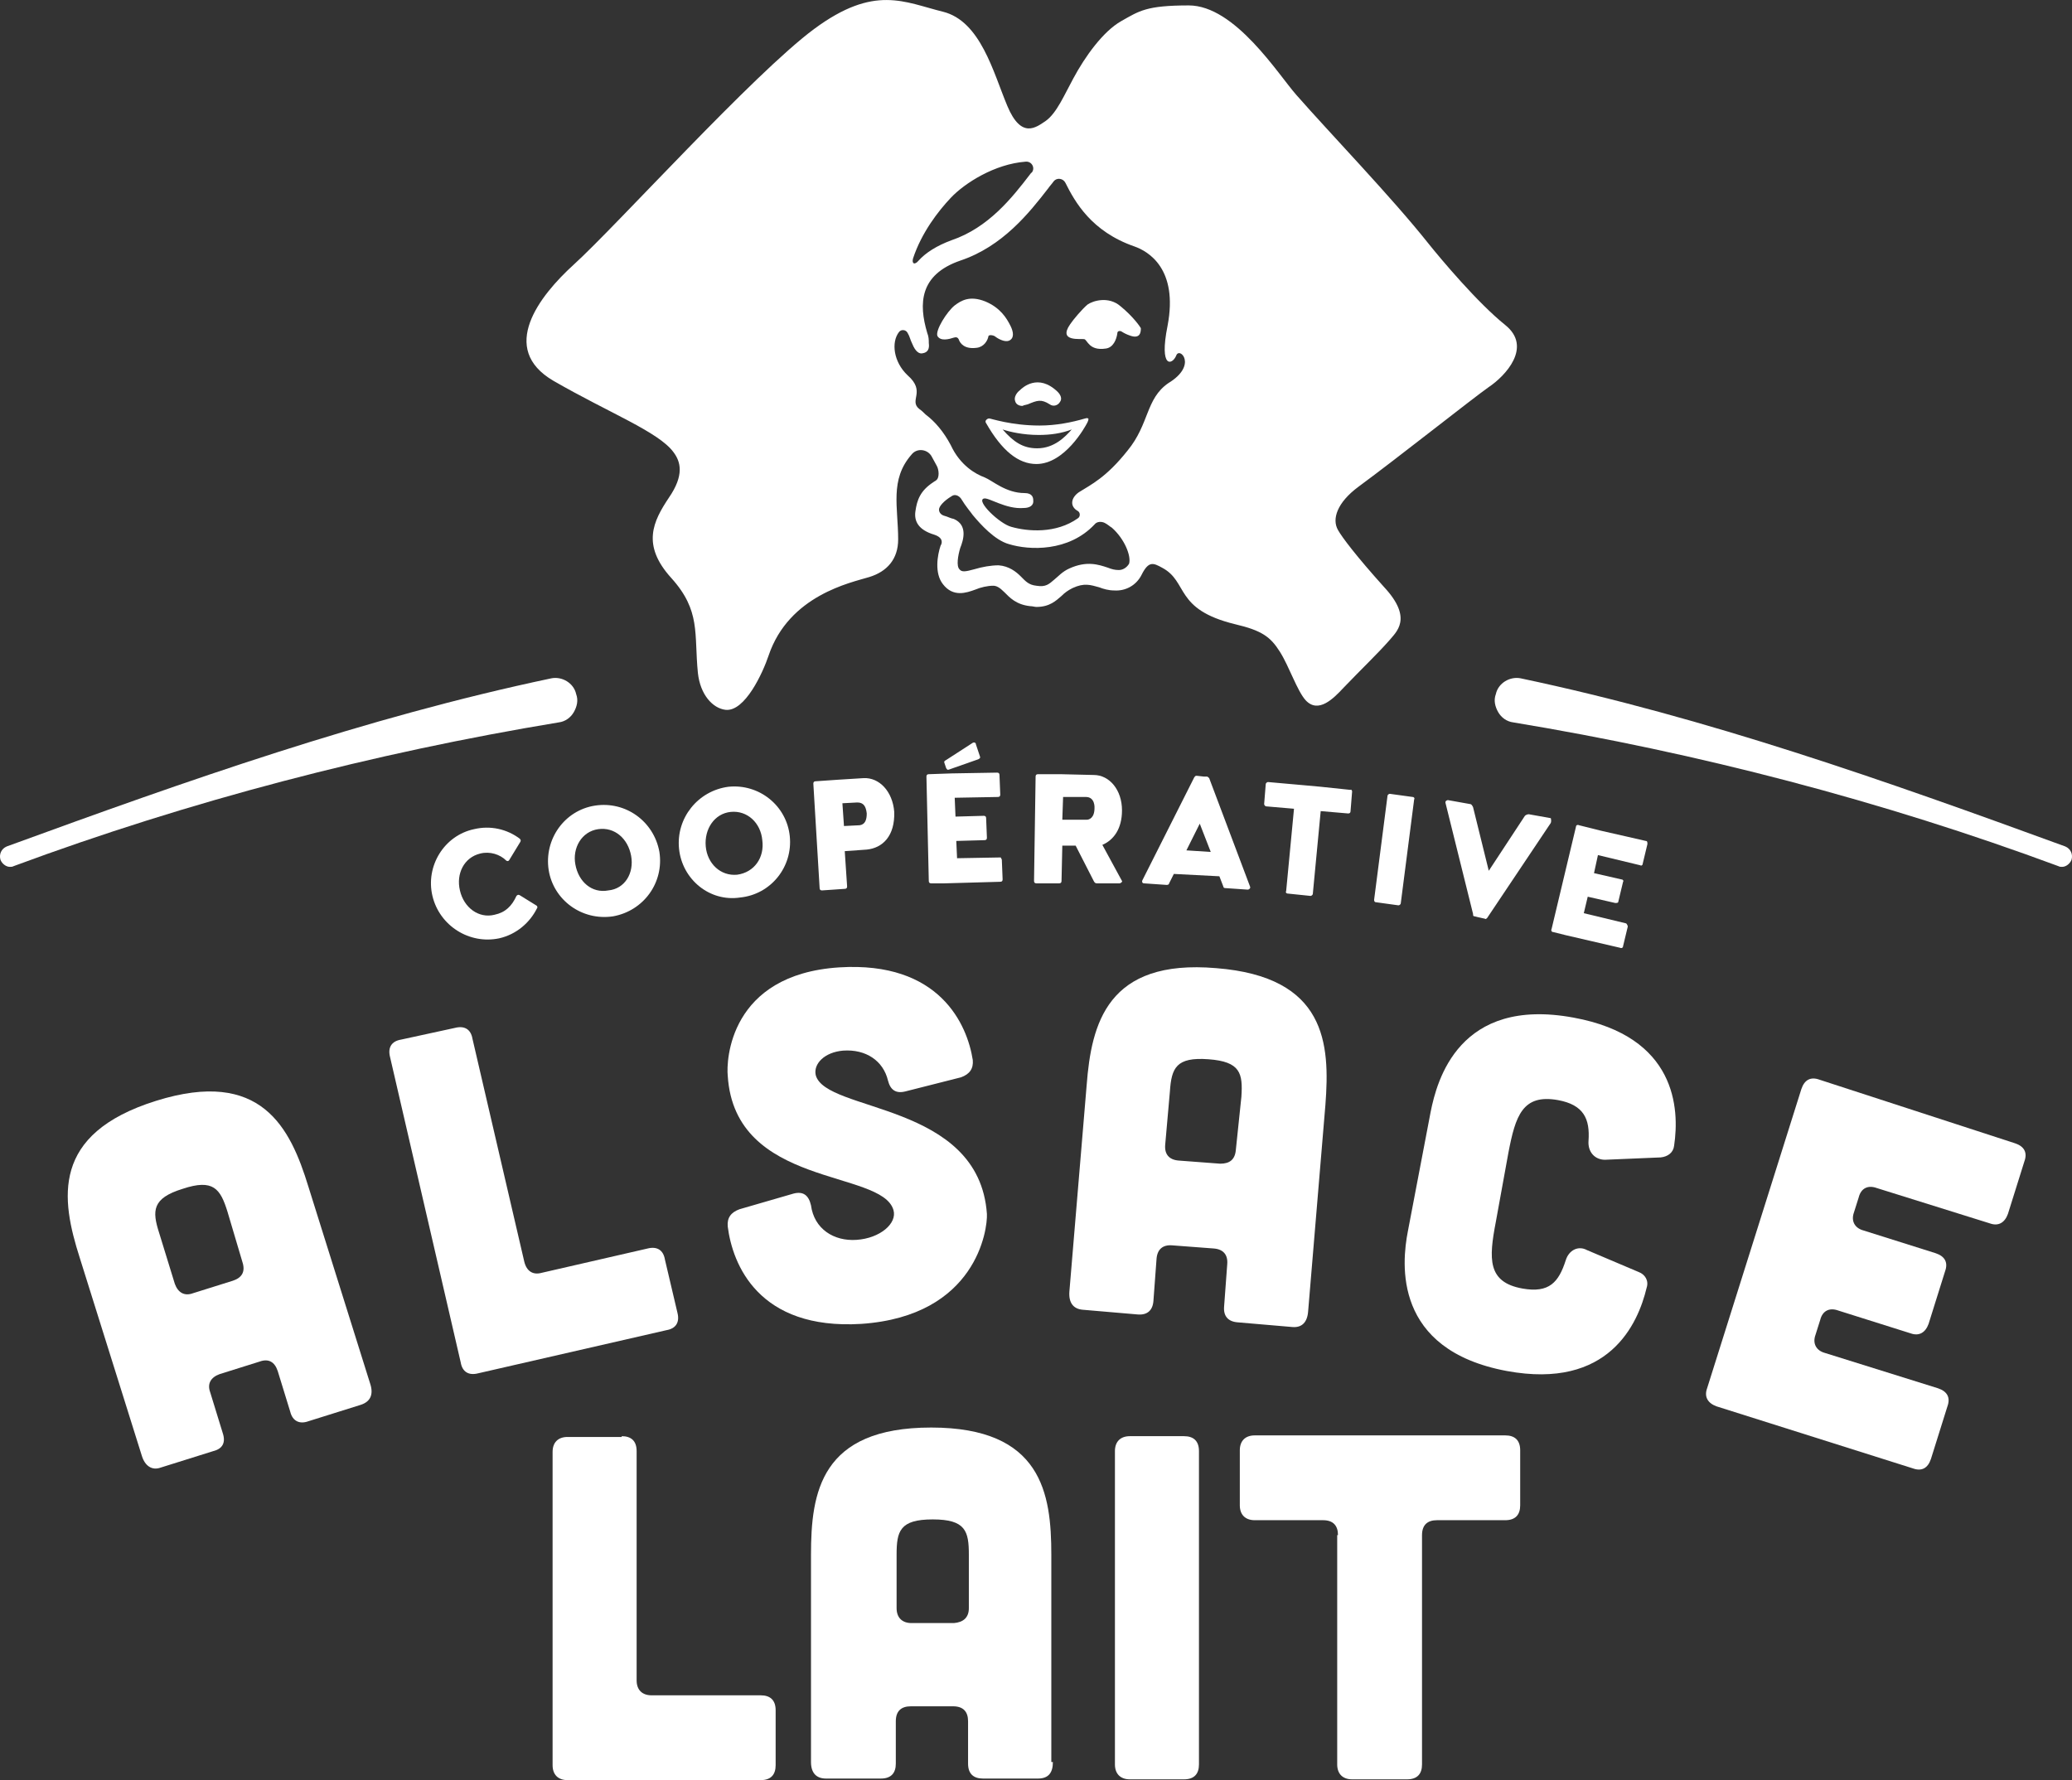
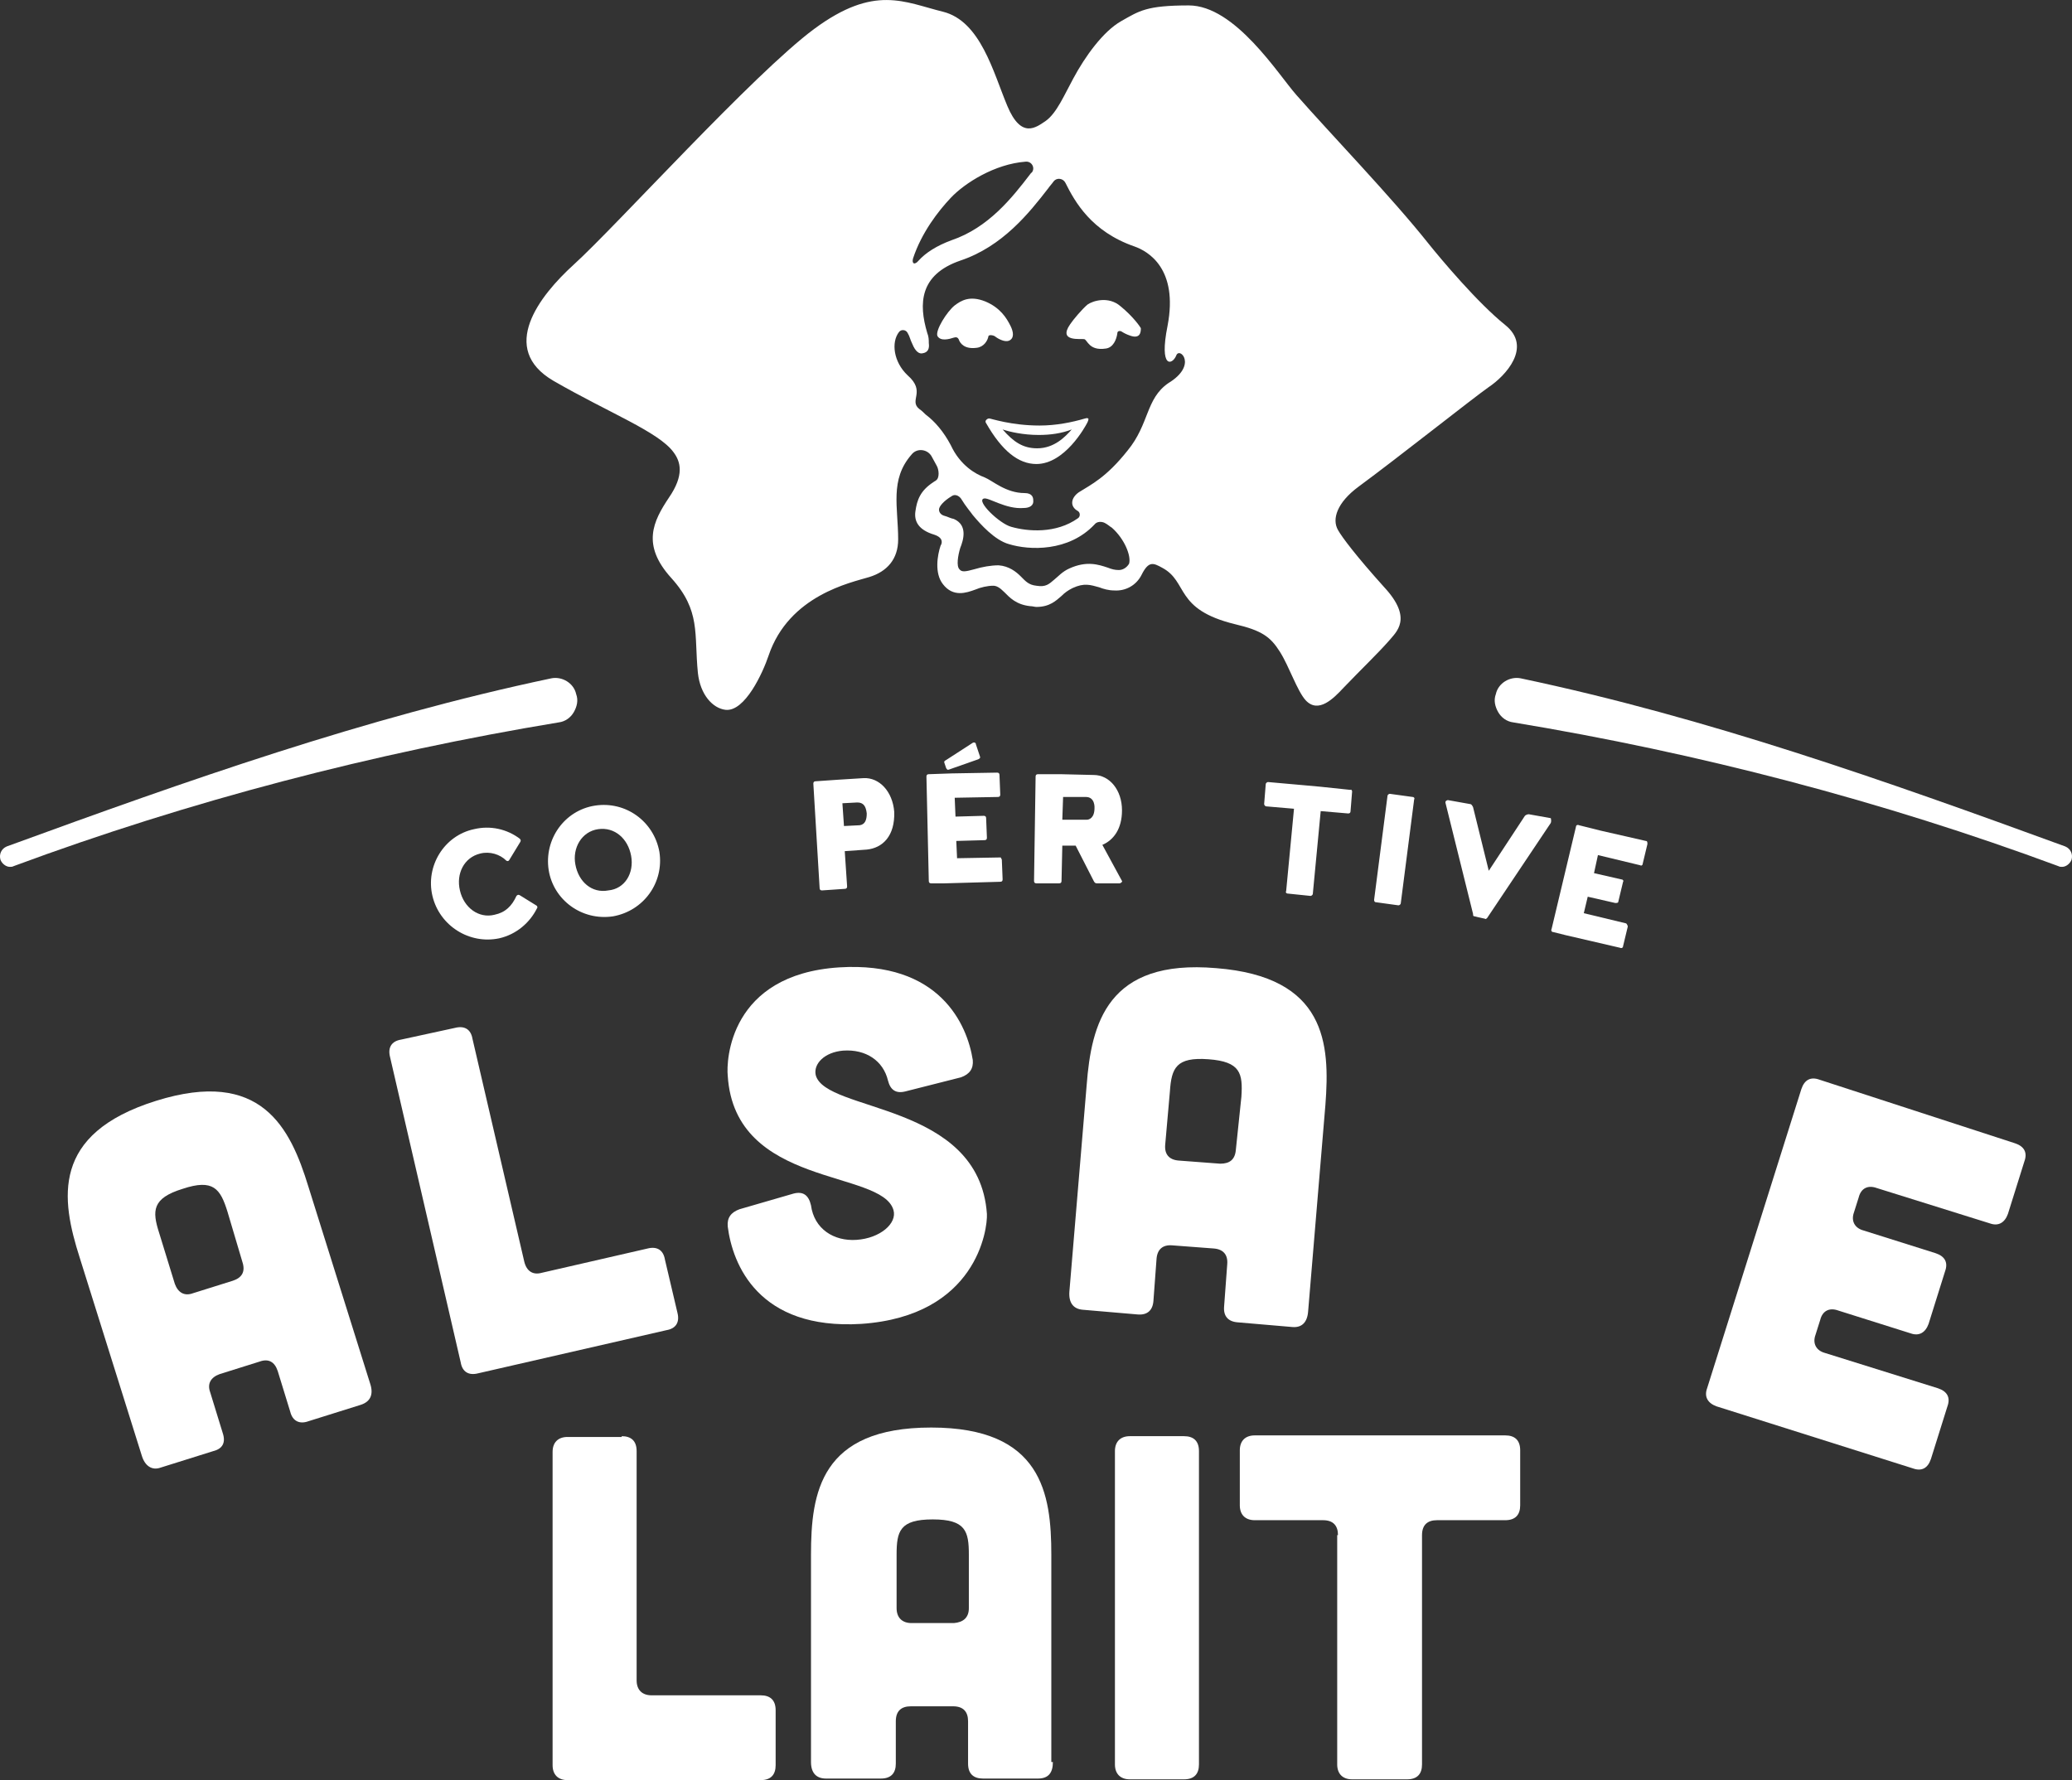
<svg xmlns="http://www.w3.org/2000/svg" id="Calque_2" data-name="Calque 2" viewBox="0 0 263.82 226.69">
  <rect x="0" y="0" width="263.82" height="226.69" fill="#333333" stroke="none" />
  <defs>
    <style>
      .cls-1 {
        fill: #fff;
      }
    </style>
  </defs>
  <g id="Logo">
    <g>
      <g>
        <g>
          <path class="cls-1" d="M55.06,114.09c-.9-3.8,1.5-7.7,5.3-8.5,2.1-.5,4.2,0,5.8,1.2.1.1.2.2.1.4l-1.4,2.3c-.1.2-.3.2-.4.1-.8-.8-2.1-1.2-3.3-.9-2.1.5-3.1,2.6-2.6,4.7.5,2.2,2.4,3.6,4.4,3.1,1.4-.3,2.2-1.1,2.8-2.4.1-.1.2-.2.4-.1l2.1,1.3c.2.1.2.3.1.4-.9,1.8-2.6,3.3-4.8,3.8-3.8.8-7.6-1.6-8.5-5.4Z" />
          <path class="cls-1" d="M69.86,110.79c-.6-3.9,2-7.6,5.9-8.2,3.9-.6,7.5,2,8.2,5.9.6,3.9-2,7.5-5.9,8.2-4,.6-7.6-2.1-8.2-5.9ZM80.36,108.99c-.4-2.2-2.1-3.7-4.2-3.4-2.1.3-3.3,2.4-2.9,4.5.4,2.2,2.1,3.7,4.2,3.3,2.1-.2,3.3-2.2,2.9-4.4Z" />
-           <path class="cls-1" d="M86.46,108.09c-.4-3.9,2.4-7.4,6.3-7.9,3.9-.4,7.4,2.4,7.8,6.3.4,3.9-2.4,7.4-6.3,7.8-3.9.6-7.4-2.3-7.8-6.2ZM97.06,106.99c-.2-2.2-1.9-3.8-4-3.6s-3.4,2.2-3.2,4.4c.2,2.2,1.9,3.8,4,3.6,2.2-.3,3.5-2.2,3.2-4.4Z" />
          <path class="cls-1" d="M110.36,108.19l-2.8.2.3,4.5c0,.2-.1.3-.3.3l-2.9.2c-.2,0-.3-.1-.3-.3l-.8-13.3c0-.2.1-.3.3-.3l2.9-.2,3.2-.2c2-.1,3.7,1.7,3.9,4.3.1,3.1-1.5,4.6-3.5,4.8ZM110.36,103.59c-.1-.9-.4-1.4-1.2-1.4l-1.9.1.2,2.9,2-.1c.7-.1.9-.7.9-1.5Z" />
          <path class="cls-1" d="M127.56,109.49l.1,2.5c0,.2-.1.3-.3.3l-7.1.2h-1.7c-.2,0-.3-.1-.3-.3l-.3-13.3c0-.2.1-.3.3-.3l2.9-.1,5.8-.1c.2,0,.3.1.3.3l.1,2.5c0,.2-.1.3-.3.3l-5.5.1.1,2.4,3.6-.1c.2,0,.3.1.3.3l.1,2.5c0,.2-.1.3-.3.3l-3.6.1.1,2.2,5.6-.1c-.1,0,.1.2.1.3ZM120.26,97.19c-.1-.2,0-.3.2-.4l3.4-2.2c.2-.1.4,0,.4.2l.5,1.5c.1.2,0,.3-.2.4l-3.7,1.3c-.2.1-.3,0-.4-.2l-.2-.6Z" />
          <path class="cls-1" d="M142.56,112.49h-2.9c-.2,0-.3-.1-.4-.3l-2.3-4.5h-1.7l-.1,4.5c0,.2-.1.3-.3.3h-2.9c-.2,0-.3-.1-.3-.3l.2-13.3c0-.2.1-.3.3-.3h2.9l4.2.1c2,0,3.6,1.9,3.6,4.5,0,2.4-1.1,3.8-2.5,4.4l2.5,4.6c.1.1-.2.3-.3.3ZM135.26,104.39h3.1c.3,0,1-.2,1-1.5,0,0,.1-1.4-1.1-1.4h-2.9l-.1,2.9Z" />
-           <path class="cls-1" d="M158.86,113.29l-2.9-.2c-.1,0-.2-.1-.2-.2l-.5-1.3-5.8-.3-.6,1.2c0,.1-.1.2-.3.2l-2.9-.2c-.2,0-.3-.2-.2-.4l6.6-13.1c.1-.1.1-.2.3-.2l.9.1h.4c.1,0,.2.1.3.2l5.2,13.8c.1.2-.1.4-.3.4ZM154.16,108.49l-1.4-3.6-1.7,3.4,3.1.2Z" />
          <path class="cls-1" d="M172.16,100.79l-.2,2.5c0,.2-.1.3-.3.3l-3.5-.3-1,10.5c0,.2-.2.3-.3.3l-2.9-.3c-.2,0-.3-.2-.2-.3l1-10.5-3.5-.3c-.2,0-.3-.2-.3-.3l.2-2.5c0-.2.2-.3.3-.3l4.5.4,2.2.2,3.8.4c.1-.1.2.1.2.2Z" />
          <path class="cls-1" d="M174.96,114.59l1.7-13.2c0-.2.2-.3.3-.3l2.9.4c.2,0,.3.2.2.3l-1.7,13.2c0,.2-.2.3-.3.3l-2.9-.4c-.1,0-.2-.1-.2-.3Z" />
          <path class="cls-1" d="M197.46,104.79l-8.1,12.1c-.1.1-.2.2-.3.1l-.9-.2-.4-.1c-.2,0-.2-.1-.2-.3l-3.5-14.1c-.1-.3.2-.4.3-.4l2.8.5c.2,0,.3.2.4.4l2,8.1,4.6-7c.1-.1.3-.2.5-.2l2.8.5c0,.1.1.3,0,.6Z" />
          <path class="cls-1" d="M207.26,117.99l-.6,2.5c0,.2-.2.3-.4.2l-6.9-1.6-1.6-.4c-.2,0-.3-.2-.2-.4l3.1-13c0-.2.2-.3.4-.2l2.8.7,5.7,1.3c.2,0,.2.2.2.4l-.6,2.5c0,.2-.2.3-.3.2l-5.4-1.3-.5,2.3,3.5.8c.2,0,.3.2.2.3l-.6,2.5c0,.2-.2.2-.4.2l-3.5-.8-.5,2.1,5.4,1.3c.1.1.2.3.2.4Z" />
        </g>
        <g>
          <g>
            <path class="cls-1" d="M79.16,182.89c1.2,0,1.9.6,1.9,1.9v29.2c0,1.2.7,1.9,1.9,1.9h13.9c1.2,0,1.9.6,1.9,1.9v7c0,1.2-.6,1.9-1.9,1.9h-24.6c-1.2,0-1.9-.7-1.9-1.9v-39.9c0-1.2.7-1.9,1.9-1.9h6.9v-.1Z" />
            <path class="cls-1" d="M134.06,224.39c0,1.4-.6,2.1-1.9,2.1h-7c-1.2,0-1.9-.6-1.9-1.9v-5.4c0-1.2-.6-1.9-1.9-1.9h-5.4c-1.2,0-1.9.6-1.9,1.9v5.4c0,1.2-.6,1.9-1.9,1.9h-7c-1.2,0-1.9-.7-1.9-2.1v-26.4c0-7.9,1.2-16.2,15.3-16.2s15.3,8.4,15.3,16.2v26.4h.2ZM123.36,197.99c0-3-.4-4.5-4.6-4.5s-4.6,1.5-4.6,4.5v6.8c0,1.2.7,1.9,1.9,1.9h5.4c1.2-.1,1.9-.7,1.9-1.9v-6.8h0Z" />
            <path class="cls-1" d="M150.76,182.89c1.2,0,1.9.6,1.9,1.9v39.9c0,1.2-.6,1.9-1.9,1.9h-6.9c-1.2,0-1.9-.7-1.9-1.9v-39.9c0-1.2.7-1.9,1.9-1.9h6.9Z" />
            <path class="cls-1" d="M170.36,195.49c0-1.2-.6-1.9-1.9-1.9h-8.7c-1.2,0-1.9-.7-1.9-1.9v-7c0-1.2.7-1.9,1.9-1.9h31.9c1.2,0,1.9.6,1.9,1.9v7c0,1.2-.6,1.9-1.9,1.9h-8.7c-1.2,0-1.9.6-1.9,1.9v29.2c0,1.2-.6,1.9-1.9,1.9h-7c-1.2,0-1.9-.7-1.9-1.9v-29.2h.1Z" />
          </g>
          <g>
            <path class="cls-1" d="M47.16,176.29c.4,1.3,0,2.2-1.2,2.6l-6.7,2.1c-1.1.4-2,0-2.3-1.2l-1.6-5.2c-.4-1.2-1.2-1.6-2.3-1.2l-5.1,1.6c-1.1.4-1.6,1.2-1.2,2.3l1.6,5.2c.4,1.2,0,2-1.2,2.3l-6.7,2.1c-1.1.4-2-.2-2.4-1.5l-7.9-25.2c-2.4-7.5-3.7-15.8,9.7-20s17.1,3.4,19.4,10.9l7.9,25.2ZM28.96,154.29c-.9-2.9-1.8-4.2-5.7-2.9-3.9,1.2-3.9,2.8-3,5.6l2,6.5c.4,1.1,1.2,1.6,2.3,1.2l5.1-1.6c1.2-.4,1.6-1.2,1.2-2.4l-1.9-6.4Z" />
            <path class="cls-1" d="M57.96,130.89c1.2-.3,2,.2,2.2,1.4l6.6,28.4c.3,1.2,1.1,1.7,2.2,1.4l13.5-3.1c1.2-.3,2,.2,2.2,1.4l1.6,6.8c.3,1.2-.2,2-1.4,2.2l-24,5.5c-1.2.3-2-.2-2.2-1.4l-9-38.9c-.3-1.2.2-2,1.4-2.2l6.9-1.5Z" />
            <path class="cls-1" d="M115.26,138.99c-1.2.3-1.9-.2-2.2-1.4-.6-2.5-2.8-4-5.7-3.8-2.4.2-3.8,1.7-3.5,3.1,1.2,4.8,20.8,3.4,21.8,17.7.1,1.9-1.3,13-16,14-13.1.8-16.4-7.6-17-12.4-.1-1.1.4-1.8,1.5-2.2l6.9-2c1.2-.3,1.9.2,2.2,1.5.4,3,2.9,4.6,5.8,4.4,3-.2,5.2-2.1,4.7-3.8-1.5-5.2-20.2-2.8-21.1-17.1-.2-1.9.2-12.9,14.2-13.8,12.8-.8,16.3,7.3,17,11.8.1,1.1-.4,1.8-1.5,2.2l-7.1,1.8Z" />
            <path class="cls-1" d="M166.56,166.99c-.1,1.4-.8,2.1-2,2l-7-.6c-1.2-.1-1.8-.8-1.7-2l.4-5.4c.1-1.2-.5-1.9-1.7-2l-5.3-.4c-1.2-.1-1.9.5-2,1.7l-.4,5.4c-.1,1.2-.8,1.8-2,1.7l-7-.6c-1.2-.1-1.8-.9-1.7-2.3l2.2-26.3c.6-7.8,2.6-16.1,16.5-14.9,14,1.1,14.5,9.6,13.9,17.4l-2.2,26.3ZM158.06,139.69c.2-3-.1-4.5-4.2-4.8s-4.7,1.1-4.9,4.1l-.6,6.8c-.1,1.2.5,1.9,1.7,2l5.3.4c1.2,0,1.9-.5,2-1.8l.7-6.7Z" />
-             <path class="cls-1" d="M182.16,141.59c.8-4,3.6-14.7,18.2-12,13.1,2.4,13.5,11.6,12.8,16.3-.1.9-.8,1.4-1.7,1.5l-7.1.3c-1.3,0-2.2-1-2.1-2.4.2-2.8-.6-4.6-3.9-5.2-4.5-.8-5.4,2-6.3,6.7l-1.6,8.8c-.9,4.7-1.1,7.7,3.4,8.5,3.4.6,4.6-.8,5.5-3.6.4-1.3,1.6-1.9,2.7-1.3l6.6,2.8c.8.3,1.3,1.1,1,2-1.1,4.6-4.8,13-17.8,10.6-14.5-2.7-13.4-13.7-12.6-17.8l2.9-15.2Z" />
            <path class="cls-1" d="M256.56,145.59c1.2.4,1.6,1.2,1.2,2.3l-2.1,6.7c-.4,1.1-1.2,1.6-2.3,1.2l-14.4-4.5c-1.1-.4-2,0-2.3,1.2l-.6,1.9c-.4,1.1.1,2,1.2,2.3l9.2,2.9c1.2.4,1.6,1.2,1.2,2.3l-2.1,6.7c-.4,1.1-1.2,1.6-2.3,1.2l-9.2-2.9c-1.1-.4-2,0-2.3,1.2l-.6,1.9c-.4,1.1.1,2,1.2,2.3l14.4,4.5c1.2.4,1.6,1.2,1.2,2.3l-2.1,6.7c-.4,1.2-1.2,1.6-2.3,1.2l-25-7.9c-1.1-.4-1.6-1.2-1.2-2.3l12-38.1c.4-1.2,1.2-1.6,2.3-1.2l24.9,8.1Z" />
          </g>
        </g>
      </g>
      <g>
        <g>
          <path class="cls-1" d="M70.16,86.39c-23.7,5-46.3,13-69.3,21.4-.7.3-1,1-.8,1.7.2.5.7.9,1.2.9.2,0,.3,0,.5-.1,22.4-8.3,45.8-14.4,69.4-18.3.8-.1,1.5-.6,1.9-1.3s.6-1.5.3-2.3c-.3-1.4-1.8-2.3-3.2-2Z" />
          <path class="cls-1" d="M193.66,86.39c23.7,5,46.3,13,69.3,21.4.7.3,1,1,.8,1.7-.2.5-.7.9-1.2.9-.2,0-.3,0-.5-.1-22.4-8.3-45.8-14.4-69.4-18.3-.8-.1-1.5-.6-1.9-1.3s-.6-1.5-.3-2.3c.3-1.4,1.8-2.3,3.2-2Z" />
        </g>
        <g>
          <path class="cls-1" d="M138.16,53.29c-1.7.5-3.7.9-5.8.9-3.6,0-6.2-.9-6.4-.9s-.3.1-.4.2-.1.3,0,.4c2,3.5,4.1,5.2,6.4,5.2,3.6,0,6.2-4.7,6.5-5.3,0,0,.2-.4.1-.5-.2-.1-.3,0-.4,0ZM132.06,57.09c-1.8,0-3-.8-4.4-2.4.9.3,2.6.7,4.6.7,1.5,0,2.9-.2,4.2-.7-.8.9-2.2,2.4-4.4,2.4Z" />
          <path class="cls-1" d="M126.76,42.89c.4.3,1.2.7,1.7.5.7-.3.6-1.1.2-1.9-.5-1-1.3-2.3-3.2-3.1-2-.8-3.1-.1-3.9.5-1,.8-2.5,3.2-2.2,3.9.4.7,1.5.4,2.1.2.3-.1.5,0,.6.2.2.6.8,1.3,2.3,1.1.9-.1,1.4-.9,1.5-1.5.1-.2.7-.1.9.1Z" />
          <path class="cls-1" d="M142.66,38.99c-1.5-1.3-3.5-.7-4.2-.2-.7.6-1.8,1.9-2.2,2.5-1.6,2.3,1.4,1.8,1.8,1.9.4.1.6,1.5,2.7,1.2,1-.1,1.4-1.2,1.5-1.9,0-.3.2-.4.5-.3.3.2.7.4,1,.5,1.5.6,1.5-.5,1.5-.9-.1-.2-1-1.5-2.6-2.8Z" />
          <path class="cls-1" d="M191.66,41.39c-3.5-2.8-8.2-8.4-9.8-10.4-4.6-5.8-12.5-14-16.8-18.9-2.3-2.6-7.8-11.4-13.7-11.4-5.4,0-6.3.7-8.6,2s-4.6,4.5-6.1,7.3c-1.1,2-2.1,4.4-3.5,5.4-1.2.8-3.1,2.4-4.9-1.9s-3.4-10.8-8.2-12c-4.9-1.2-8.7-3.5-16.4,2.2s-25.2,25.1-30.6,30c-4.4,4-9.6,10.7-2.6,14.8,7.1,4.1,13.4,6.5,15.3,9.1.9,1.2,1.4,2.9-.6,5.8-2,3-3.5,6,.3,10.2,3.8,4.2,2.9,7.1,3.4,12.1.3,2.8,1.9,4.5,3.5,4.7,2.5.3,4.8-4.8,5.5-6.9,2.6-7.7,10.5-9.3,12.8-10s3.7-2.3,3.7-4.8c0-4.1-1.1-7.6,1.7-10.8.7-.9,2.1-.7,2.6.3.2.4.4.7.6,1.1.3.5.4,1.6-.1,1.9-.1.1-.2.1-.3.2-1.7,1.1-2.1,2.3-2.3,3.7-.2,1.3.4,2.4,2.4,3,1.2.4,1,1.1.8,1.4-.4,1.2-.8,3.5.3,4.9,1.3,1.7,3,1.1,4.1.7.7-.3,1.6-.5,2.3-.5.4,0,.8.2,1.4.8.7.7,1.5,1.6,3.3,1.8.3,0,.6.1.8.1,1.7,0,2.5-.8,3.2-1.4.4-.4.8-.7,1.4-1,1.5-.7,2.3-.4,3.4-.1.5.2,1.2.4,1.9.4,1.4.1,2.8-.6,3.5-2,.9-1.8,1.5-1.5,2.6-.9,3.4,1.8,1.5,5.3,9.3,7.2,3.4.8,4.5,1.6,5.7,3.5,1.2,1.9,2.2,5,3.3,6.2,1.6,1.7,3.5-.2,4.8-1.6,2.4-2.5,4.3-4.3,5.8-6,.9-1.1,3.1-2.8-.6-6.8-3.6-4-5.4-6.4-5.9-7.3-.8-1.4-.1-3.5,2.6-5.5,4.9-3.6,14.6-11.3,16.6-12.7,2.1-1.4,5.6-5.1,2.1-7.9ZM116.26,32.89c1.1-3.3,3.2-6,4.8-7.7,1.8-1.9,5.6-4.3,9.5-4.6.8-.1,1.3.8.8,1.4-.1,0-.1.1-.2.2-2.3,3-5.3,6.8-10,8.4-1.9.7-3.3,1.6-4.2,2.6-.5.6-.9.4-.7-.3ZM143.76,71.79c-.3.5-.8.8-1.3.8s-.9-.1-1.4-.3c-1.2-.4-2.7-.9-4.9.1-.9.4-1.4,1-1.9,1.4-.7.6-1.1,1-2.3.8-1-.1-1.4-.6-2-1.2-.6-.6-1.5-1.3-2.8-1.4-1,0-2.1.2-3.1.5-1.1.3-1.6.4-1.9,0-.4-.4-.2-1.7.1-2.7.4-1,1-2.9-.8-3.7-.5-.1-.8-.3-1.2-.4-.4-.1-.7-.4-.7-.8s.6-1.1,1.6-1.7c.4-.3.9-.1,1.2.3.6,1,1.3,1.8,1.5,2.1,1,1.2,2.8,3.2,4.6,3.7,2.6.8,7.6,1,10.9-2.5.3-.4.9-.4,1.3-.2.4.2.7.5.9.6,1.6,1.4,2.5,3.6,2.2,4.6ZM148.76,48.79c-2.9,2-2.4,5.2-5.2,8.6-2.7,3.4-4.6,4.3-6.2,5.3-1,.7-1.2,1.8-.1,2.4.3.2.3.7,0,.9-2.8,2-6.4,1.7-8.5,1.1-1.5-.4-4.5-3.3-3.5-3.6.6-.2,2.8,1.4,5.1,1.2.7,0,1.3-.3,1.2-1,0-.3-.1-.9-1.1-.9-2.4,0-4.1-1.6-5.1-2-1.1-.4-3.1-1.5-4.3-4.1-.9-1.7-2-3-3.2-3.9-.2-.2-.5-.5-.8-.7-1.4-1.1.9-2.2-1.5-4.3-1.8-1.7-2.1-4.2-1.1-5.5.3-.4.9-.3,1.1.1.3.5.3.8.6,1.4.4,1,.9,1.3,1.3,1.2.7-.1.9-.6.8-1.3,0-.4,0-.8-.2-1.3-1.1-3.7-1-7.4,4.2-9.2,5.4-1.8,8.8-6.1,11.2-9.2.2-.3.5-.6.7-.9.4-.5,1.2-.4,1.5.2,1.2,2.4,3.3,6.2,8.8,8.1,1.7.6,5.6,2.8,4.2,10.1-1.1,5.5.6,5,1.1,3.8.4-1.2,2.8,1.2-1,3.5Z" />
-           <path class="cls-1" d="M130.16,51.69c.1,0,.2-.1.3-.1l.4-.1c1.2-.5,1.7-.7,2.8,0,.4.3,1,.2,1.3-.3.3-.4.1-.9-.3-1.3-2.5-2.4-4.5-.5-4.8-.2-.4.3-.8.9-.6,1.4.1.4.5.6.9.6Z" />
        </g>
      </g>
    </g>
  </g>
</svg>